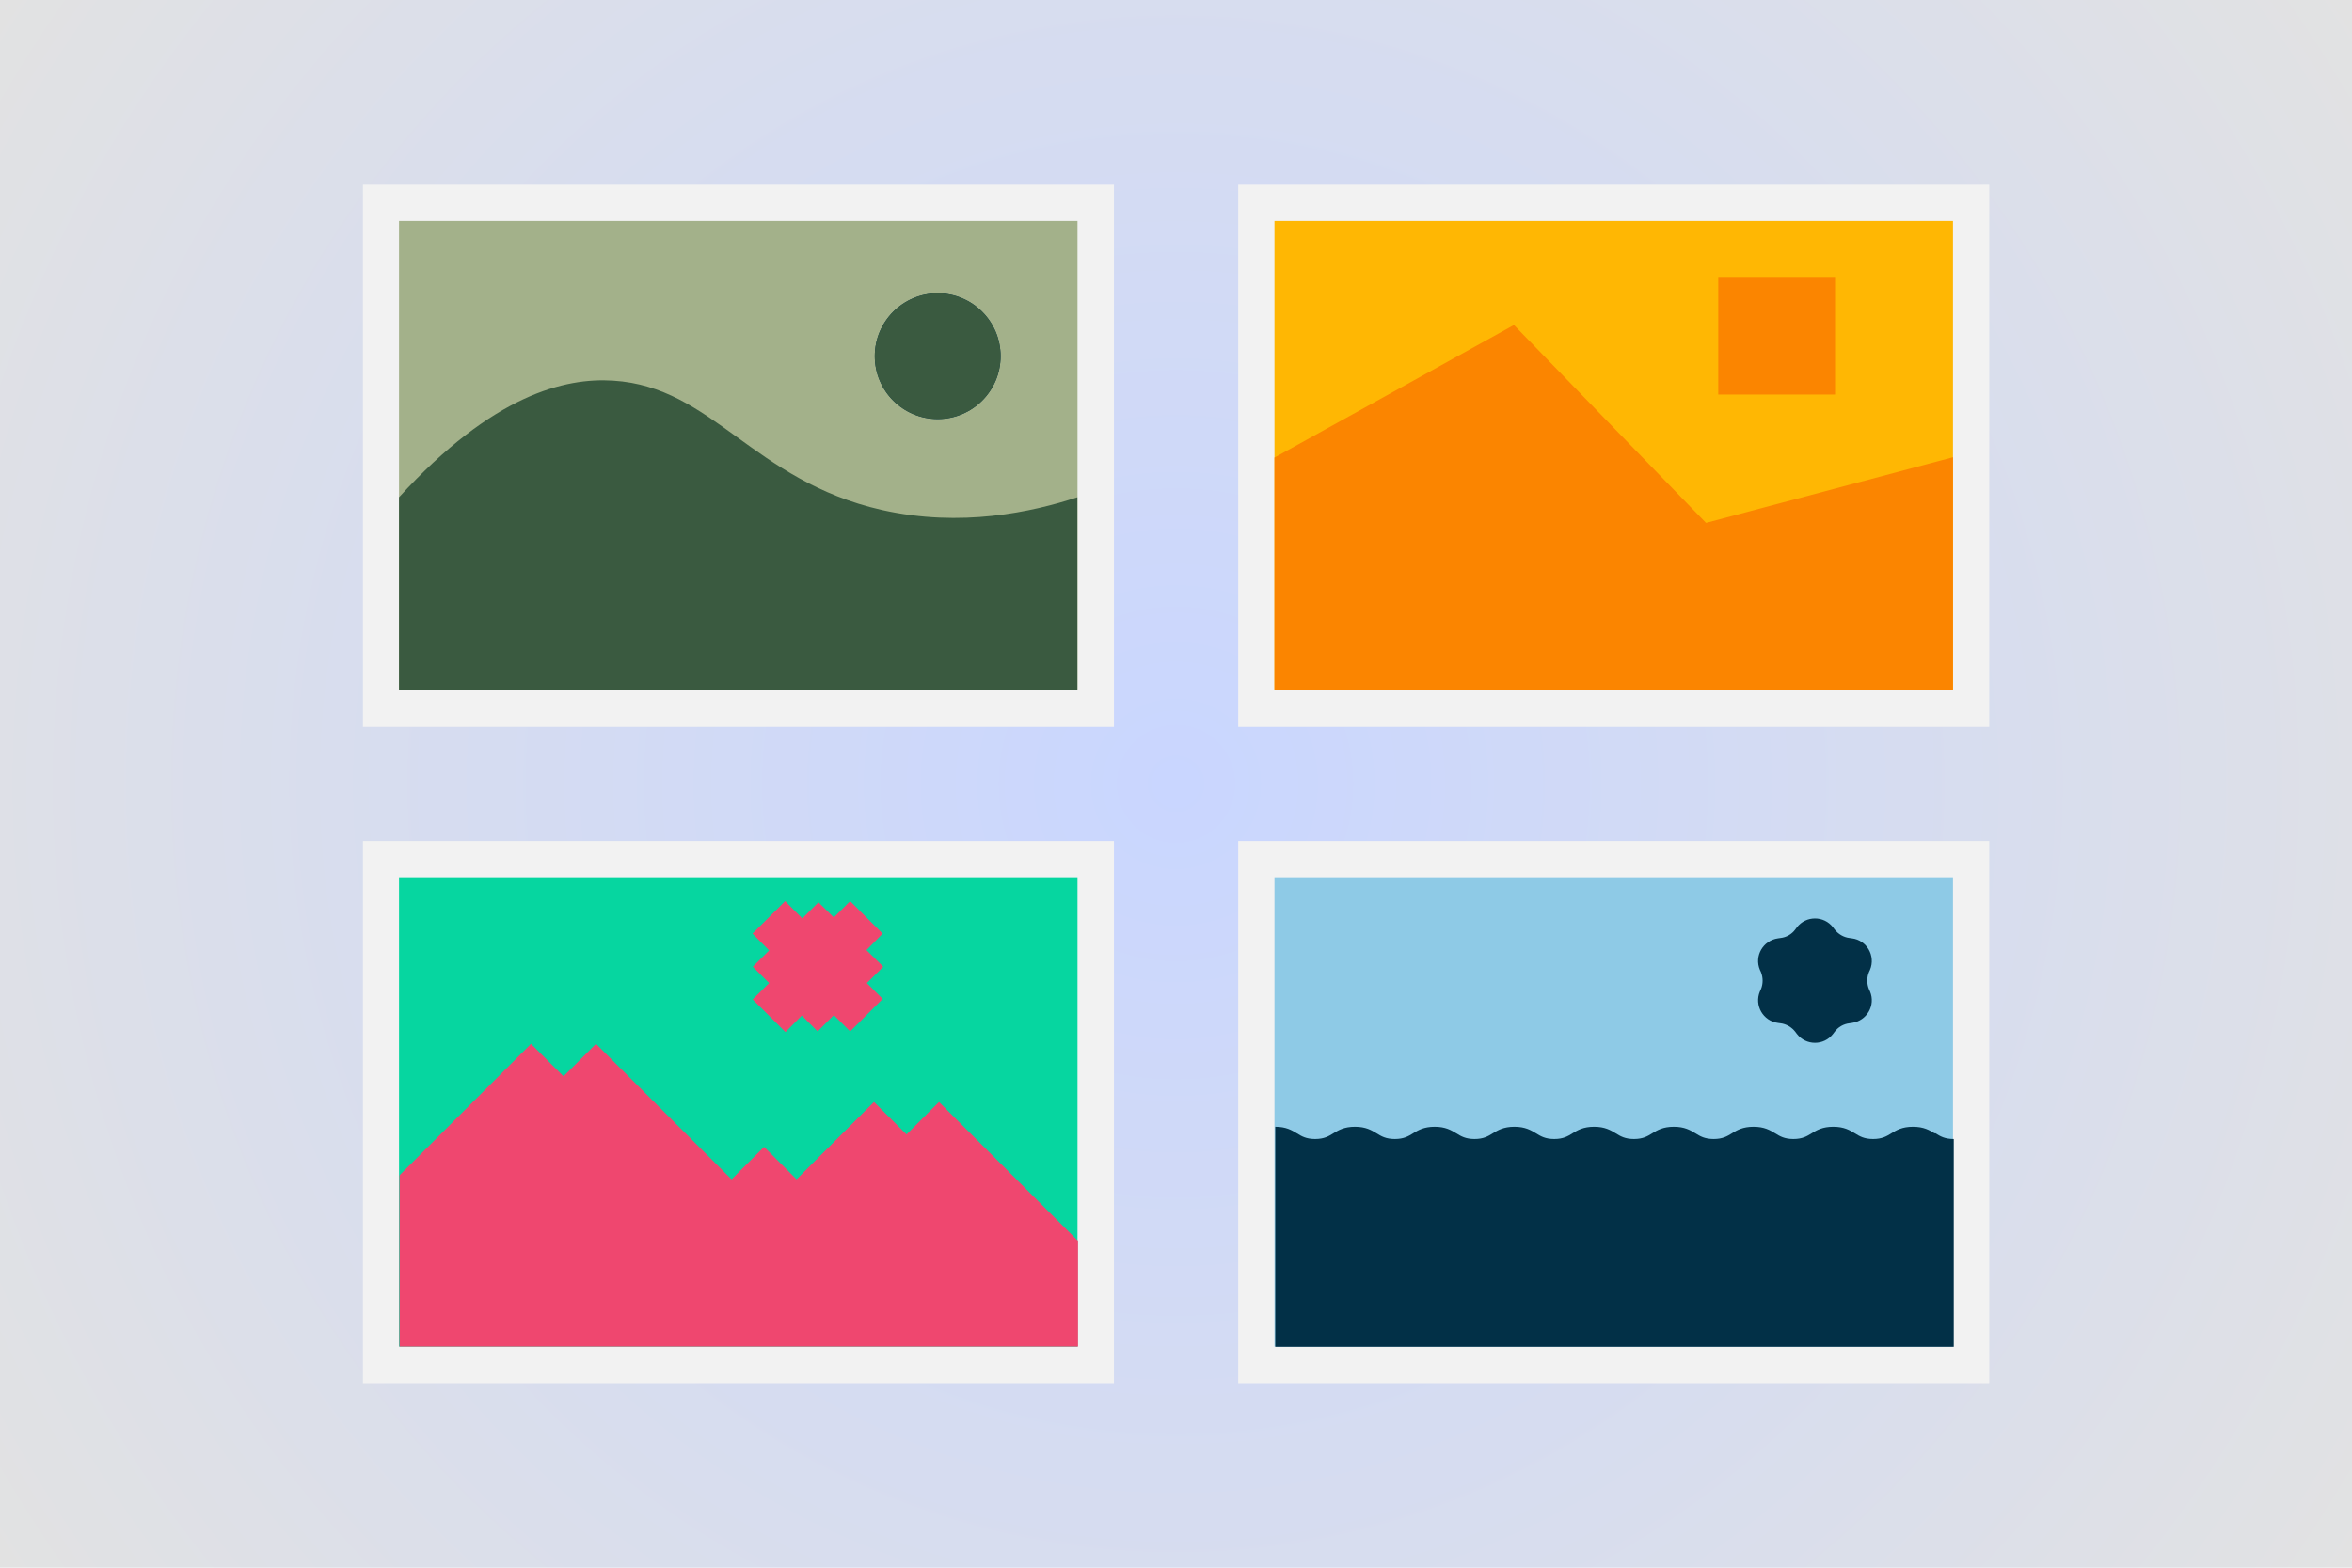
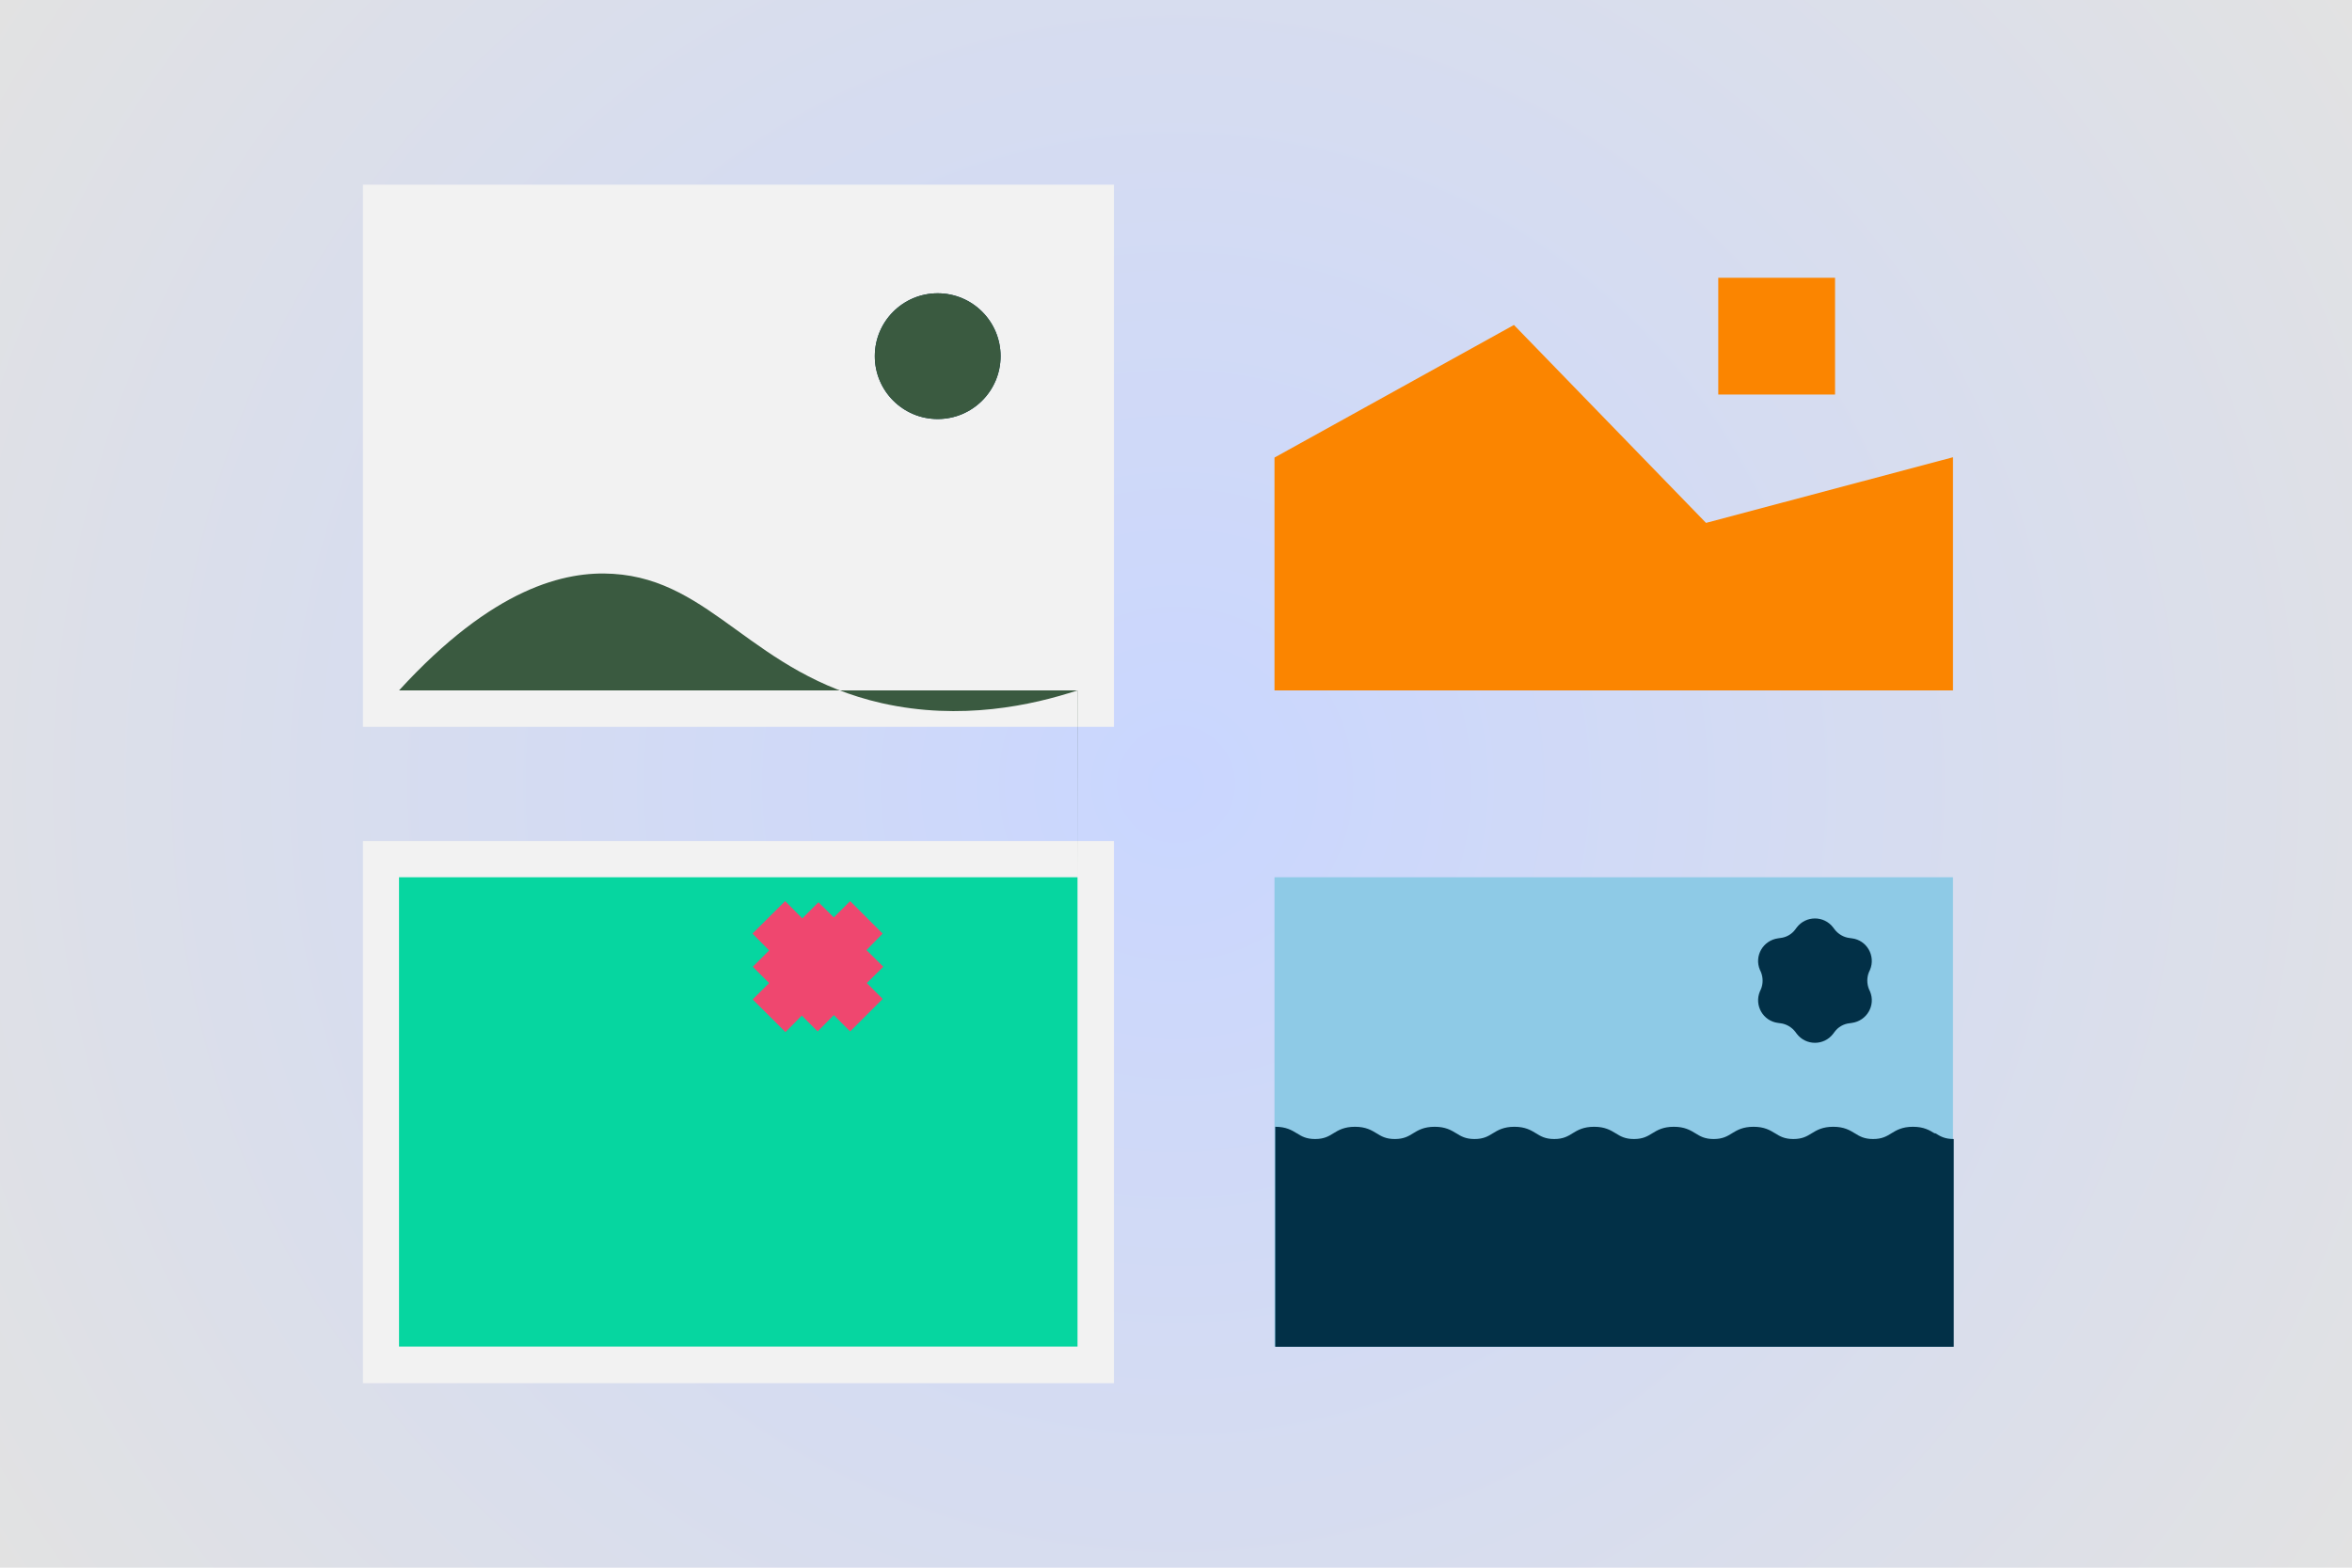
<svg xmlns="http://www.w3.org/2000/svg" viewBox="0 0 1440 960">
  <defs>
    <style>      .cls-1 {        fill: #3a5a40;      }      .cls-2 {        fill: #fb8500;      }      .cls-3 {        fill: url(#Dégradé_sans_nom_6);      }      .cls-4 {        fill: #8ecae6;      }      .cls-5 {        fill: #ffb703;      }      .cls-6 {        fill: #06d6a0;      }      .cls-7 {        fill: #f2f2f2;      }      .cls-8 {        fill: #a3b18a;      }      .cls-9 {        fill: #023047;      }      .cls-10 {        fill: #ef476f;      }    </style>
    <radialGradient id="Dégradé_sans_nom_6" data-name="Dégradé sans nom 6" cx="720" cy="480" fx="720" fy="480" r="868.7" gradientUnits="userSpaceOnUse">
      <stop offset="0" stop-color="#c9d6ff" />
      <stop offset="1" stop-color="#e2e2e2" />
    </radialGradient>
  </defs>
  <g>
    <g id="Calque_1">
      <rect class="cls-3" width="1440" height="960" />
      <g>
-         <rect class="cls-7" x="758.1" y="113.1" width="459.8" height="332" />
-         <rect class="cls-5" x="780.3" y="135.3" width="415.4" height="287.4" />
        <path class="cls-2" d="M1195.7,422.8h-415.4v-142.6c48.9-27.1,97.7-54.1,146.6-81.2,39.2,40.4,78.4,80.8,117.6,121.2,50.4-13.4,100.7-26.8,151.2-40.2v142.6h0Z" />
        <rect class="cls-2" x="1052" y="170.1" width="71.5" height="71.5" />
      </g>
      <g>
        <rect class="cls-7" x="222.2" y="515" width="459.8" height="332" />
        <rect class="cls-6" x="244.3" y="537.2" width="415.4" height="287.4" />
        <polygon class="cls-10" points="540.8 592 530.5 581.8 540.4 571.7 520.5 551.8 510.5 561.8 501.1 552.5 491.2 562.4 480.7 551.8 460.7 571.7 470.9 582 460.9 592 470.9 602 460.8 612 480.9 632 490.9 621.9 500.6 631.6 510.5 621.6 520.5 631.6 540.4 611.7 530.7 602 540.8 592" />
-         <path class="cls-10" d="M659.7,759.6l-74.8-74.8-10-10-19.9,19.9h0l-19.9-19.9-47.4,47.4-19.9-19.9-19.9,19.9-83-83-19.9,19.9h0l-19.9-19.9-80.5,80.5v104.9h415.4v-65h0Z" />
      </g>
      <g>
        <rect class="cls-7" x="222.2" y="113.1" width="459.8" height="332" />
-         <rect class="cls-8" x="244.3" y="135.3" width="415.4" height="287.4" />
-         <path class="cls-1" d="M659.7,422.8H244.3v-118.3c57.6-63,101.8-73.3,131.1-71.4,61,3.8,85.3,61.2,164.5,79.2,48.5,10.9,92,1.3,119.7-7.8v118.3h0Z" />
+         <path class="cls-1" d="M659.7,422.8H244.3c57.6-63,101.8-73.3,131.1-71.4,61,3.8,85.3,61.2,164.5,79.2,48.5,10.9,92,1.3,119.7-7.8v118.3h0Z" />
        <circle class="cls-9" cx="574.1" cy="218.1" r="38.5" />
        <circle class="cls-1" cx="574.1" cy="218.1" r="38.5" />
      </g>
      <g>
-         <rect class="cls-7" x="758.1" y="515" width="459.8" height="332" />
        <rect class="cls-4" x="780.3" y="537.2" width="415.4" height="287.4" />
        <path class="cls-9" d="M1122.3,567.9l.9,1.2c2.2,2.9,5.6,4.9,9.2,5.3l1.4.2c9.1,1.1,14.7,10.7,11.1,19.3l-.6,1.3c-1.4,3.3-1.4,7.2,0,10.6l.6,1.3c3.6,8.5-1.9,18-11.1,19.3l-1.4.2c-3.7.4-7,2.3-9.2,5.3l-.9,1.2c-5.6,7.3-16.6,7.3-22.2,0l-.9-1.2c-2.2-2.9-5.6-4.9-9.2-5.3l-1.4-.2c-9.1-1.1-14.7-10.7-11.1-19.3l.6-1.3c1.4-3.3,1.4-7.2,0-10.6l-.6-1.3c-3.6-8.5,1.9-18,11.1-19.3l1.4-.2c3.7-.4,7-2.3,9.2-5.3l.9-1.2c5.6-7.3,16.6-7.3,22.2,0Z" />
        <path class="cls-9" d="M1184.4,694c-3.1-1.9-6.6-4-13.2-4s-10.1,2.1-13.2,4c-2.9,1.8-5.7,3.5-11.2,3.5s-8.3-1.7-11.2-3.5c-3.1-1.9-6.6-4-13.2-4s-10.1,2.1-13.2,4c-2.9,1.8-5.7,3.5-11.2,3.5s-8.3-1.7-11.2-3.5c-3.1-1.9-6.6-4-13.2-4s-10.1,2.1-13.2,4c-2.9,1.8-5.7,3.5-11.2,3.5s-8.3-1.7-11.2-3.5c-3.1-1.9-6.6-4-13.2-4s-10.1,2.1-13.2,4c-2.9,1.8-5.7,3.5-11.2,3.5s-8.3-1.7-11.2-3.5c-3.1-1.9-6.6-4-13.2-4s-10.1,2.1-13.2,4c-2.9,1.8-5.7,3.5-11.2,3.5s-8.3-1.7-11.2-3.5c-3.1-1.9-6.6-4-13.2-4s-10.1,2.1-13.2,4c-2.9,1.8-5.7,3.5-11.2,3.5s-8.3-1.7-11.2-3.5c-3.1-1.9-6.6-4-13.2-4s-10.1,2.1-13.2,4c-2.9,1.8-5.7,3.5-11.2,3.5s-8.3-1.7-11.2-3.5c-3.1-1.9-6.6-4-13.2-4s-10.1,2.1-13.2,4c-2.9,1.8-5.7,3.5-11.2,3.5s-8.3-1.7-11.2-3.5c-3.1-1.9-6.6-4-13.2-4v134.7h415.4v-127.2c-5.6,0-8.3-1.7-11.2-3.5h1ZM1040.2,699.5h0ZM1137.9,699.5h0Z" />
      </g>
    </g>
  </g>
</svg>